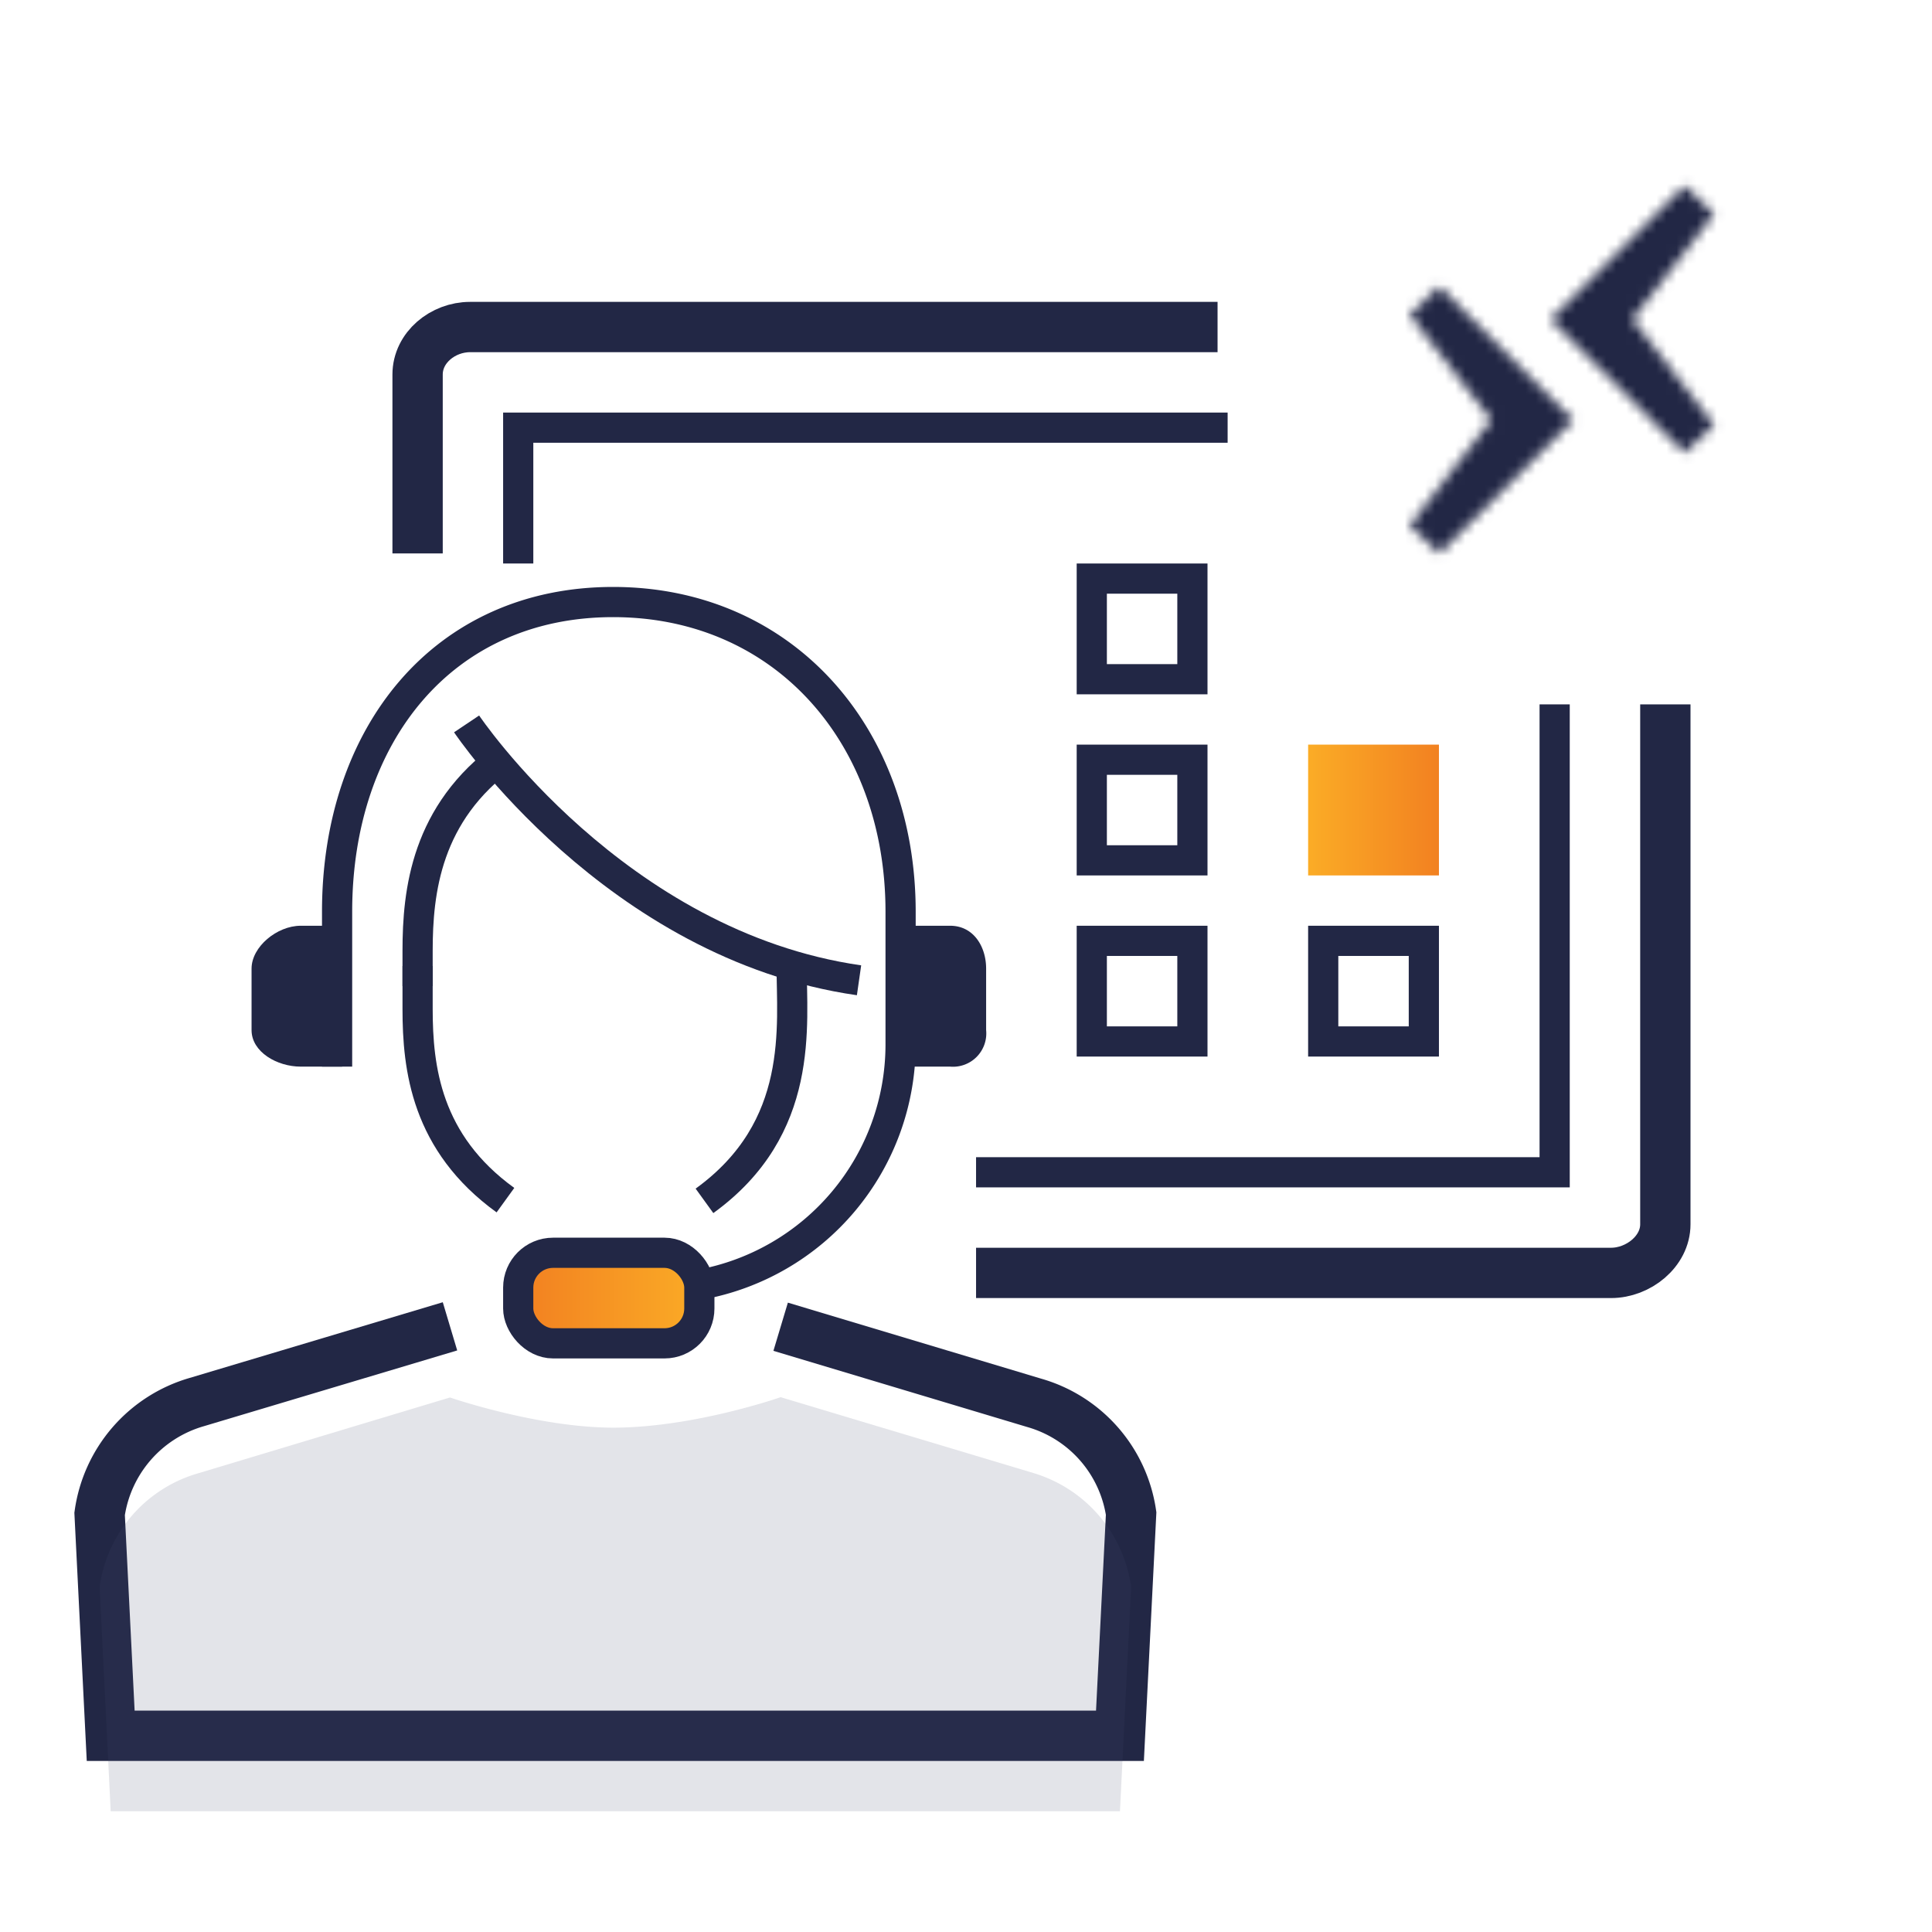
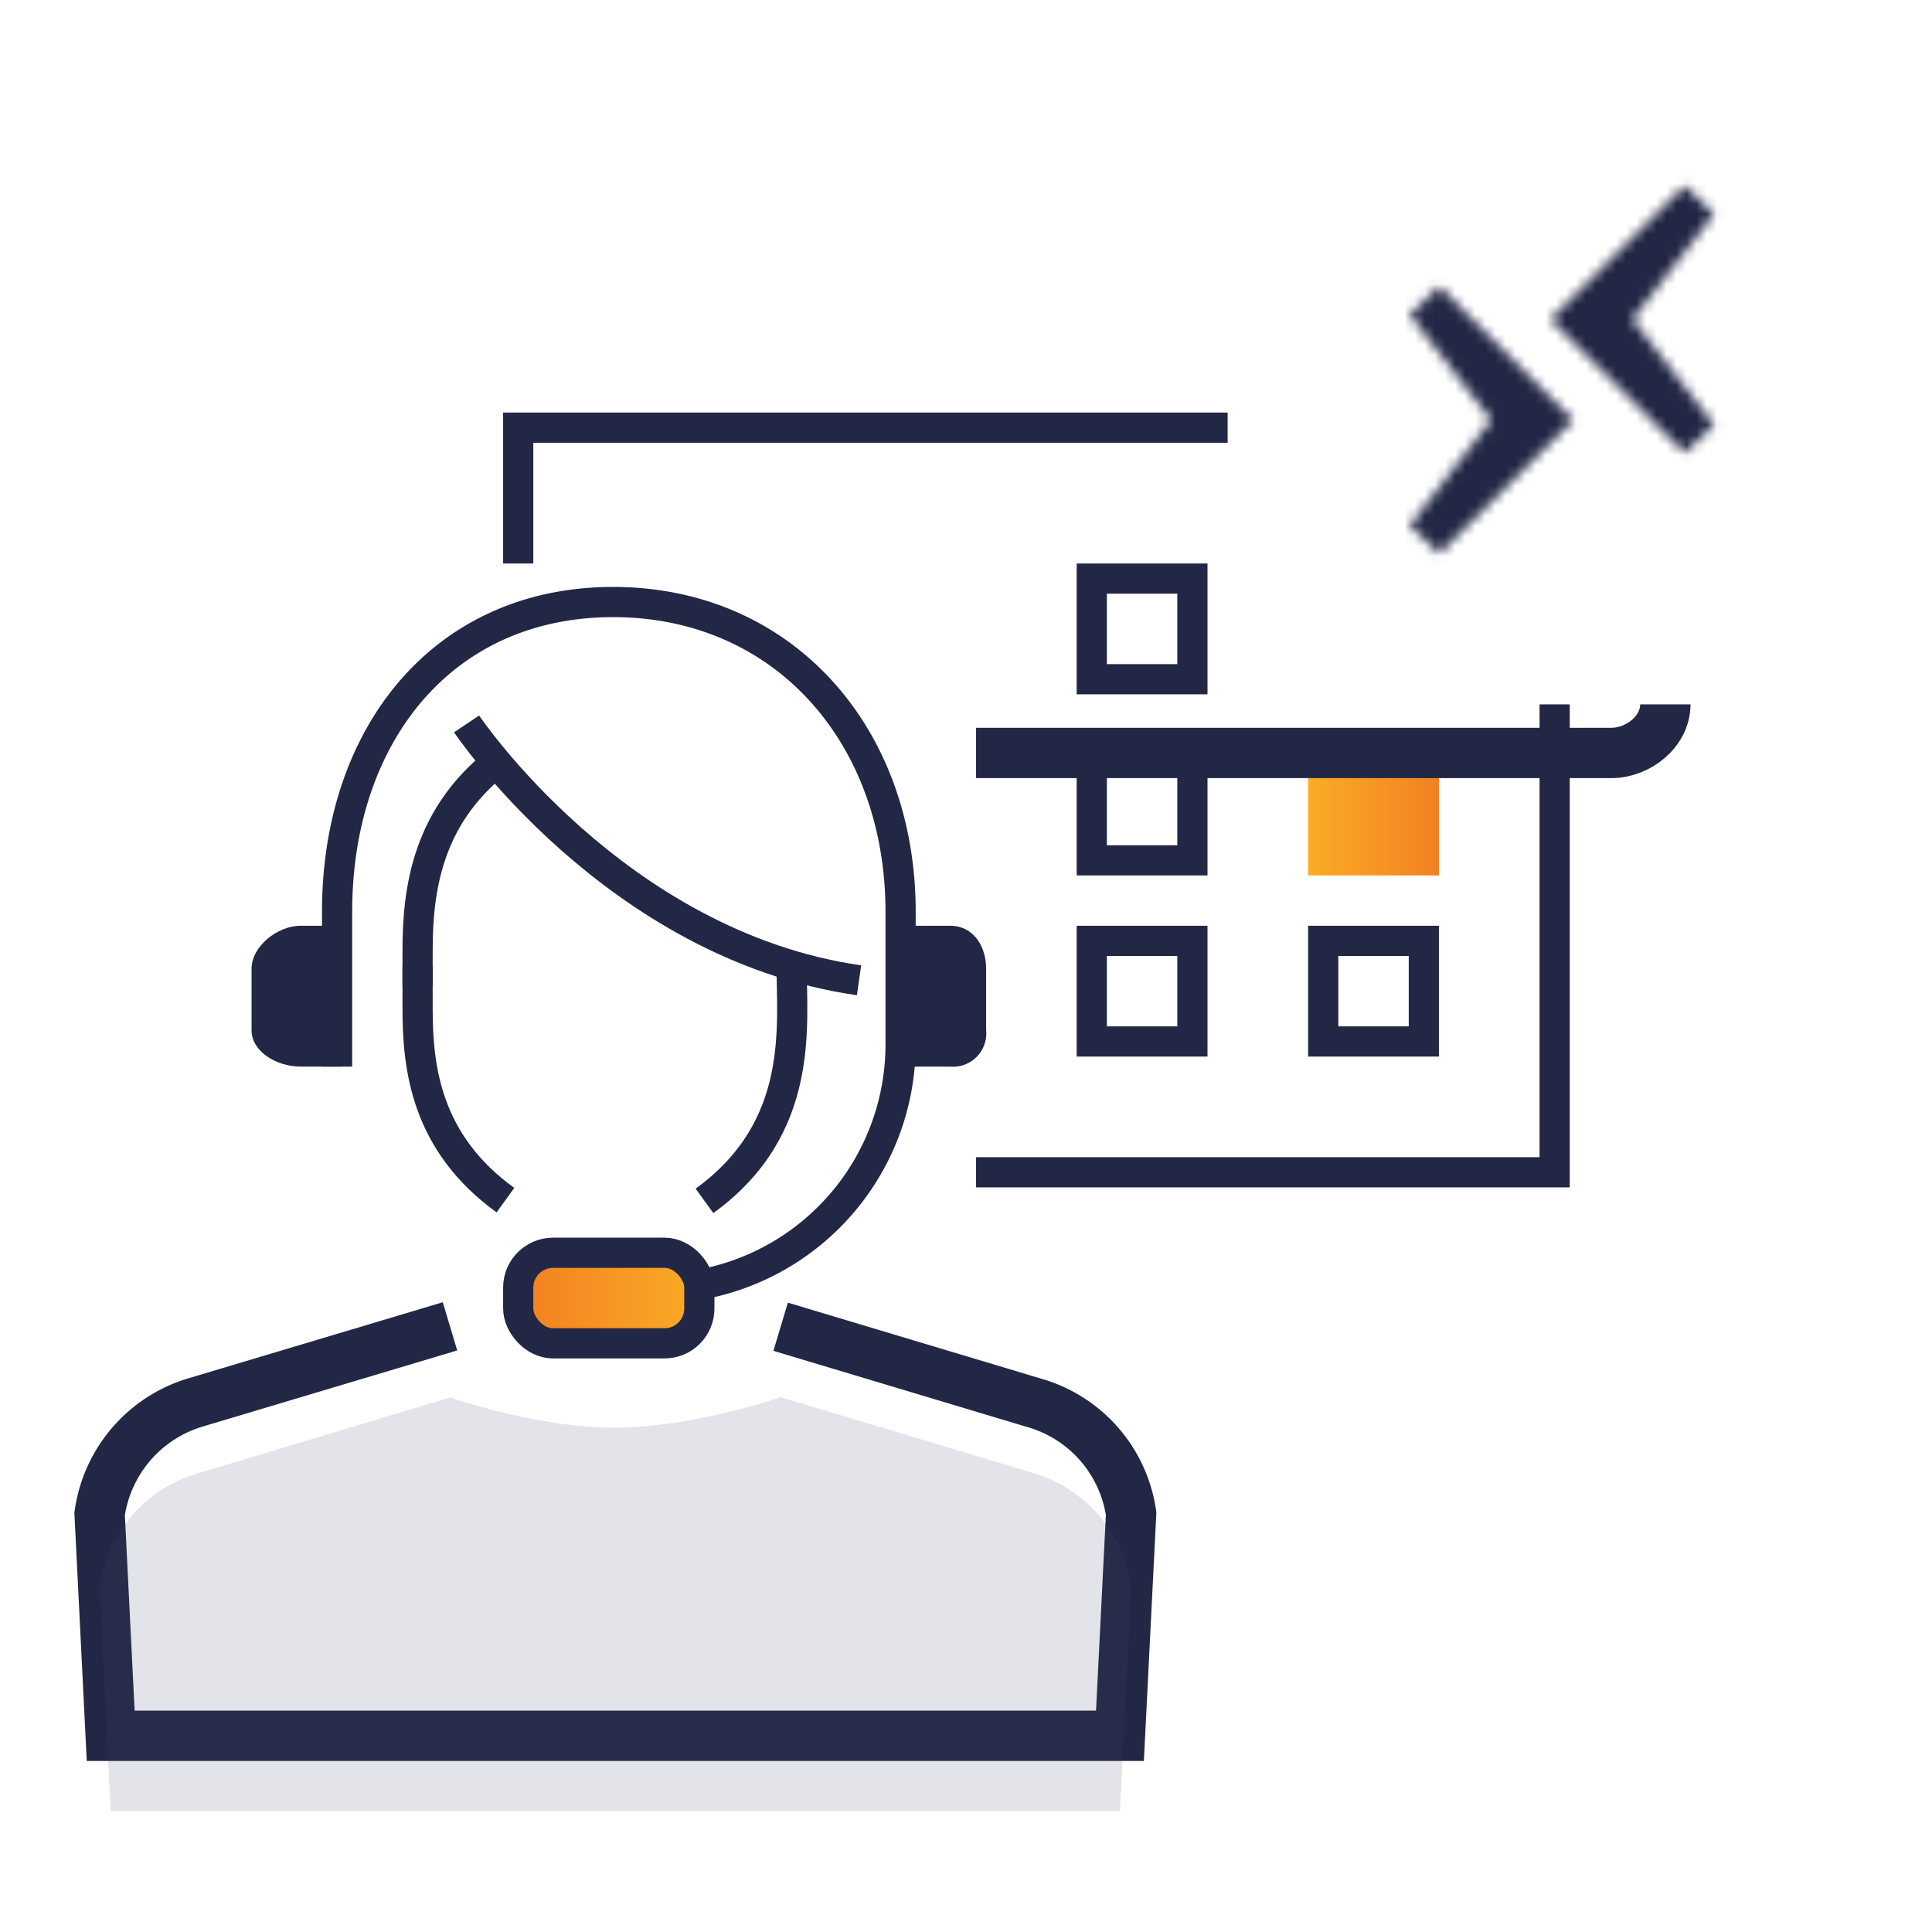
<svg xmlns="http://www.w3.org/2000/svg" xmlns:xlink="http://www.w3.org/1999/xlink" viewBox="0 0 192 192">
  <defs>
    <style>.cls-1,.cls-3{fill:none;stroke:#222745;stroke-miterlimit:10;}.cls-1{stroke-width:5px;}.cls-2{fill:url(#linear-gradient);}.cls-3{stroke-width:3px;}.cls-4{fill:#222745;}.cls-5{fill:#444b6c;opacity:0.15;}.cls-6{fill:url(#linear-gradient-2);}.cls-7{mask:url(#mask);}.cls-8{filter:url(#luminosity-noclip);}</style>
    <linearGradient id="linear-gradient" x1="52" y1="129.5" x2="70" y2="129.5" gradientUnits="userSpaceOnUse">
      <stop offset="0" stop-color="#f28121" />
      <stop offset="1" stop-color="#fbac26" />
    </linearGradient>
    <linearGradient id="linear-gradient-2" x1="121" y1="88" x2="134" y2="88" gradientTransform="translate(264 168.5) rotate(180)" xlink:href="#linear-gradient" />
    <filter id="luminosity-noclip" x="127.11" y="9.75" width="55" height="55" filterUnits="userSpaceOnUse" color-interpolation-filters="sRGB">
      <feFlood flood-color="#fff" result="bg" />
      <feBlend in="SourceGraphic" in2="bg" />
    </filter>
    <mask id="mask" x="127.11" y="9.75" width="55" height="55" maskUnits="userSpaceOnUse">
      <g class="cls-8">
        <polygon points="170.35 21.26 167.39 18.47 154.08 31.74 167.39 45.01 170.35 42.23 162.24 31.74 170.35 21.26" />
        <polygon points="140.08 31.26 143.04 28.47 156.35 41.74 143.04 55.01 140.08 52.23 148.19 41.74 140.08 31.26" />
      </g>
    </mask>
  </defs>
  <title>Artboard 39 copy 32</title>
  <g id="ic">
    <path class="cls-1" d="M77.58,131.85l25.19,7.56a13.47,13.47,0,0,1,9.64,11L111.3,172.5H11l-1.1-22.05a13.54,13.54,0,0,1,9.64-11.11l25.18-7.53" />
    <rect class="cls-2" x="52" y="125" width="18" height="9" rx="3.52" />
    <path class="cls-3" d="M33.5,106V90.6C33.5,73.05,44,59.83,60.93,59.83S89.5,73.05,89.5,90.6v13.28a24.27,24.27,0,0,1-19.94,23.79" />
    <rect class="cls-3" x="51.5" y="124.5" width="18" height="9" rx="3.46" />
    <path class="cls-4" d="M34,96v10H29.88c-2.34,0-4.88-1.45-4.88-3.63V96.26C25,94.08,27.54,92,29.88,92H34" />
    <path class="cls-3" d="M46.37,71.94s14.73,22,39,25.48" />
    <path class="cls-3" d="M78.67,95.8c0,6.14,1.36,16.29-8.66,23.54" />
    <path class="cls-3" d="M50.23,119.27c-7.88-5.7-8.73-13.11-8.73-19V96" />
    <path class="cls-3" d="M50.23,75.09c-7.88,5.7-8.73,13.48-8.73,19.4V98" />
    <path class="cls-4" d="M89,96v10h5.42A3.31,3.31,0,0,0,98,102.37V96.26C98,94.08,96.76,92,94.42,92H89" />
    <path class="cls-5" d="M77.58,138.85l25.19,7.56a13.79,13.79,0,0,1,9.64,11.29L111.3,180H11l-1.1-22.3a13.71,13.71,0,0,1,9.64-11.24l25.18-7.58s8.69,3,16.27,3C69,141.86,77.58,138.85,77.58,138.85Z" />
    <rect class="cls-3" x="131.5" y="93.5" width="10" height="10" />
    <rect class="cls-6" x="130" y="74" width="13" height="13" />
    <rect class="cls-3" x="108.5" y="93.5" width="10" height="10" />
    <g class="cls-7">
      <path class="cls-4" d="M174.06,17.81a27.51,27.51,0,1,0,8.05,19.44A27.31,27.31,0,0,0,174.06,17.81Z" />
    </g>
    <polyline class="cls-3" points="97 116.5 154.5 116.5 154.5 70" />
    <polyline class="cls-3" points="122 42.5 51.5 42.5 51.5 56" />
-     <path class="cls-1" d="M41.5,55V37.22c0-2.69,2.52-4.72,5.21-4.72H121" />
-     <path class="cls-1" d="M165.5,70v51.67c0,2.7-2.69,4.83-5.39,4.83H97" />
+     <path class="cls-1" d="M165.5,70c0,2.7-2.69,4.83-5.39,4.83H97" />
    <rect class="cls-3" x="108.5" y="75.5" width="10" height="10" />
    <rect class="cls-3" x="108.5" y="57.5" width="10" height="10" />
  </g>
</svg>